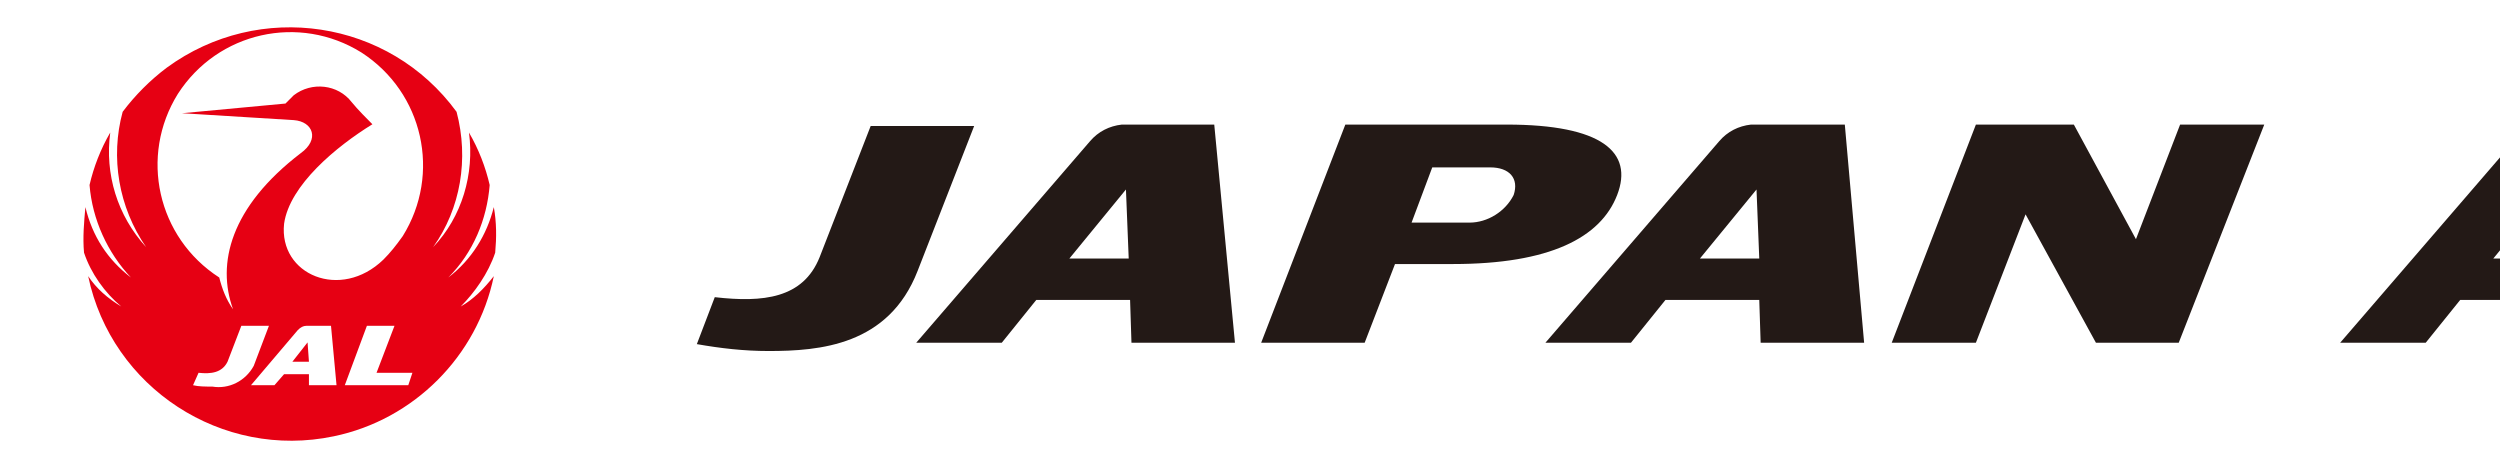
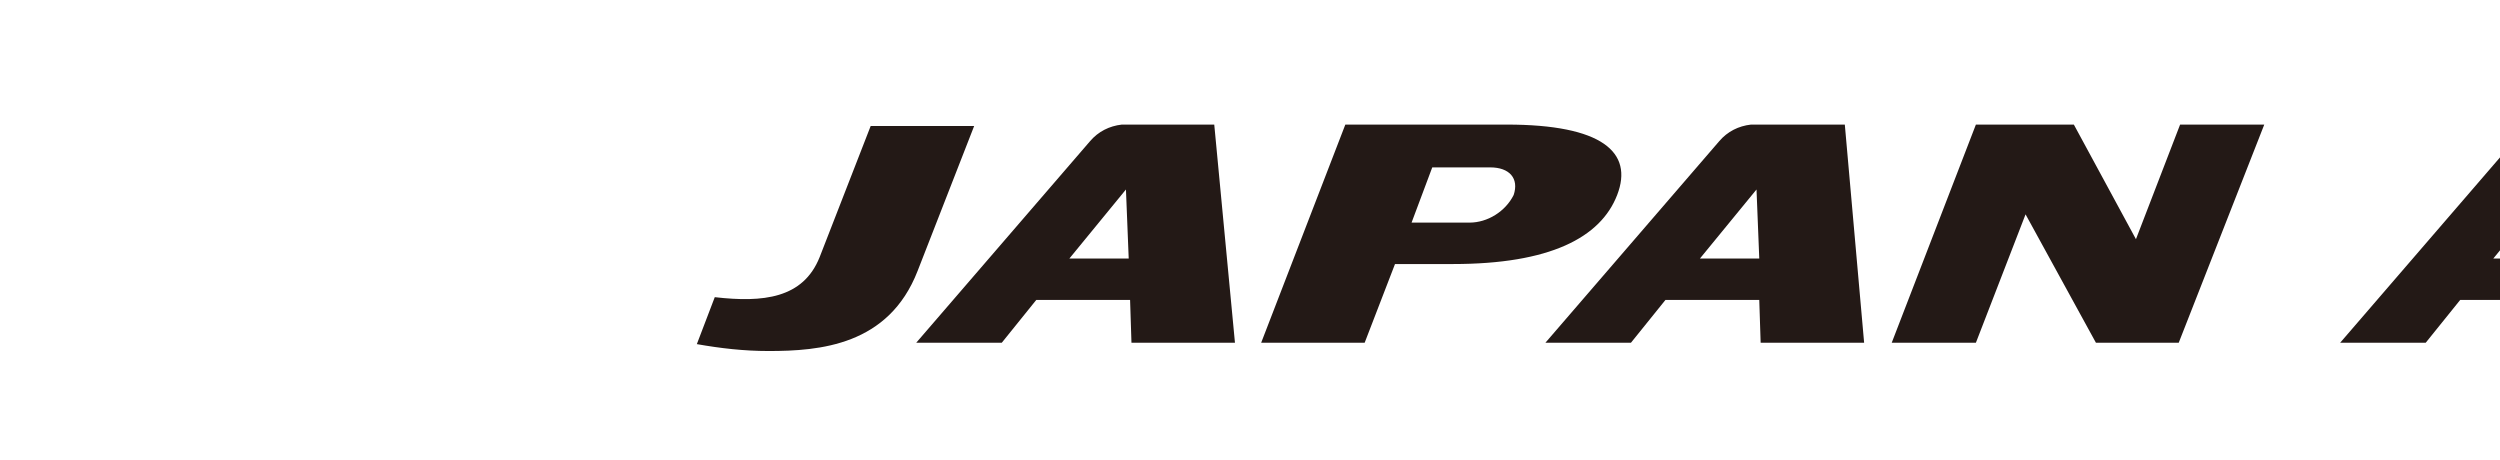
<svg xmlns="http://www.w3.org/2000/svg" width="174" height="32" viewBox="0 0 174 32" fill="none">
  <path d="M320.656 19.146C319.119 23.086 313.838 24.335 308.172 24.335C302.506 24.335 298.857 23.086 299.721 19.146H306.923C306.731 20.203 307.403 20.876 309.516 20.876C311.629 20.876 313.069 20.203 313.453 19.146C314.414 16.551 300.105 19.05 302.41 13.188C303.658 9.825 308.748 8.287 314.414 8.287C320.08 8.287 323.249 9.536 322.577 13.188H315.47C315.566 12.227 315.278 11.458 313.165 11.458C311.053 11.458 309.9 12.227 309.516 13.188C308.46 15.783 322.961 13.188 320.656 19.146ZM194.085 23.855H186.883L192.741 8.671H199.943L194.085 23.855ZM248.824 23.855H241.621L247.479 8.671H254.682L248.824 23.855ZM295.399 23.855H277.825L283.683 8.671H301.257L300.105 11.554H289.733L288.581 14.63H297.224L296.072 17.512H287.429L286.276 20.587H296.648L295.399 23.855ZM151.639 23.855H145.877L140.979 14.918L137.522 23.855H131.664L137.522 8.671H144.34L148.662 16.648L151.735 8.671H157.593L151.639 23.855ZM273.312 23.855H267.454L262.556 14.918L259.099 23.855H253.241L259.099 8.671H265.917L270.239 16.648L273.312 8.671H279.17L273.312 23.855ZM63.865 18.858C61.849 24.047 57.047 24.431 53.494 24.431C51.765 24.431 50.133 24.239 48.5 23.951L49.748 20.683C53.11 21.068 55.895 20.78 57.047 17.897L60.6 8.768H67.802L63.865 18.858ZM104.871 8.671H93.635L87.777 23.855H94.98L97.092 18.377H101.126C107.848 18.377 111.401 16.551 112.554 13.572C113.706 10.593 111.497 8.671 104.871 8.671ZM105.351 13.572C104.775 14.726 103.527 15.494 102.278 15.494H98.245L99.685 11.65H103.719C105.063 11.65 105.735 12.419 105.351 13.572ZM215.692 8.671H204.457L198.599 23.855H205.801L207.914 18.377H210.123L211.563 23.855H219.438L217.517 17.801C220.686 17.032 222.607 15.59 223.375 13.572C224.527 10.497 222.319 8.671 215.692 8.671ZM216.173 13.572C215.596 14.726 214.348 15.494 213.1 15.494H209.066L210.507 11.65H214.54C215.885 11.65 216.557 12.419 216.173 13.572ZM231.538 20.683L236.147 8.768H228.945L223.087 23.951H239.508L240.757 20.78H231.538V20.683ZM84.512 8.671H78.078C77.214 8.768 76.445 9.152 75.869 9.825L63.769 23.855H69.723L72.124 20.876H78.654L78.75 23.855H85.953L84.512 8.671ZM74.429 17.993L78.366 13.188L78.558 17.993H74.429ZM128.399 8.671H121.869C121.004 8.768 120.236 9.152 119.66 9.825L107.56 23.855H113.514L115.915 20.876H122.445L122.541 23.855H129.743L128.399 8.671ZM118.316 17.993L122.253 13.188L122.445 17.993H118.316ZM183.618 8.671H177.183C176.319 8.768 175.551 9.152 174.975 9.825L162.875 23.855H168.829L171.229 20.876H177.76L177.856 23.855H185.058L183.618 8.671ZM173.534 17.993L177.472 13.188L177.664 17.993H173.534Z" fill="#231916" />
-   <path d="M20.349 25.177H21.502L21.406 23.831L20.349 25.177ZM34.466 17.585C34.562 16.528 34.562 15.471 34.37 14.414C33.89 16.336 32.834 18.066 31.201 19.315C32.929 17.585 33.89 15.279 34.082 12.877C33.794 11.627 33.314 10.378 32.641 9.225C33.026 12.108 32.161 15.087 30.145 17.201C32.065 14.51 32.641 11.051 31.777 7.783C27.072 1.345 18.044 -0 11.61 4.708C10.458 5.573 9.402 6.63 8.537 7.783C7.673 10.955 8.249 14.414 10.17 17.201C8.153 14.991 7.289 12.108 7.673 9.225C7.001 10.378 6.521 11.627 6.232 12.877C6.425 15.279 7.481 17.585 9.113 19.315C7.481 18.066 6.425 16.432 5.944 14.414C5.848 15.471 5.752 16.528 5.848 17.585C6.329 19.027 7.289 20.372 8.441 21.333C7.481 20.756 6.713 20.084 6.136 19.219C7.769 27.003 15.452 32 23.23 30.366C28.8 29.213 33.218 24.793 34.37 19.219C33.698 20.084 32.929 20.852 32.065 21.333C33.026 20.372 33.986 19.027 34.466 17.585ZM14.779 26.907C14.299 26.907 13.819 26.907 13.435 26.811L13.819 25.946C14.683 26.042 15.452 25.946 15.836 25.177L16.796 22.678H18.717L17.66 25.465C17.084 26.522 15.932 27.099 14.779 26.907ZM21.502 26.811V26.042H19.773L19.101 26.811H17.468L20.733 22.967C20.925 22.774 21.117 22.678 21.31 22.678H23.038L23.422 26.811H21.502ZM28.416 26.811H23.998L25.535 22.678H27.456L26.207 25.946H28.704L28.416 26.811ZM26.687 18.066C23.71 20.949 19.389 19.123 19.773 15.567C20.157 12.877 23.422 10.186 25.919 8.648C25.631 8.36 24.863 7.591 24.479 7.111C23.518 5.862 21.694 5.669 20.445 6.63L19.869 7.207L12.667 7.88L20.445 8.36C21.79 8.456 22.27 9.705 20.925 10.666C16.028 14.414 15.068 18.354 16.22 21.525C15.74 20.852 15.452 20.084 15.26 19.315C10.938 16.528 9.69 10.858 12.379 6.534C15.164 2.21 20.829 0.961 25.151 3.651C29.472 6.438 30.721 12.108 28.032 16.432C27.552 17.105 27.168 17.585 26.687 18.066Z" fill="#E60013" />
</svg>